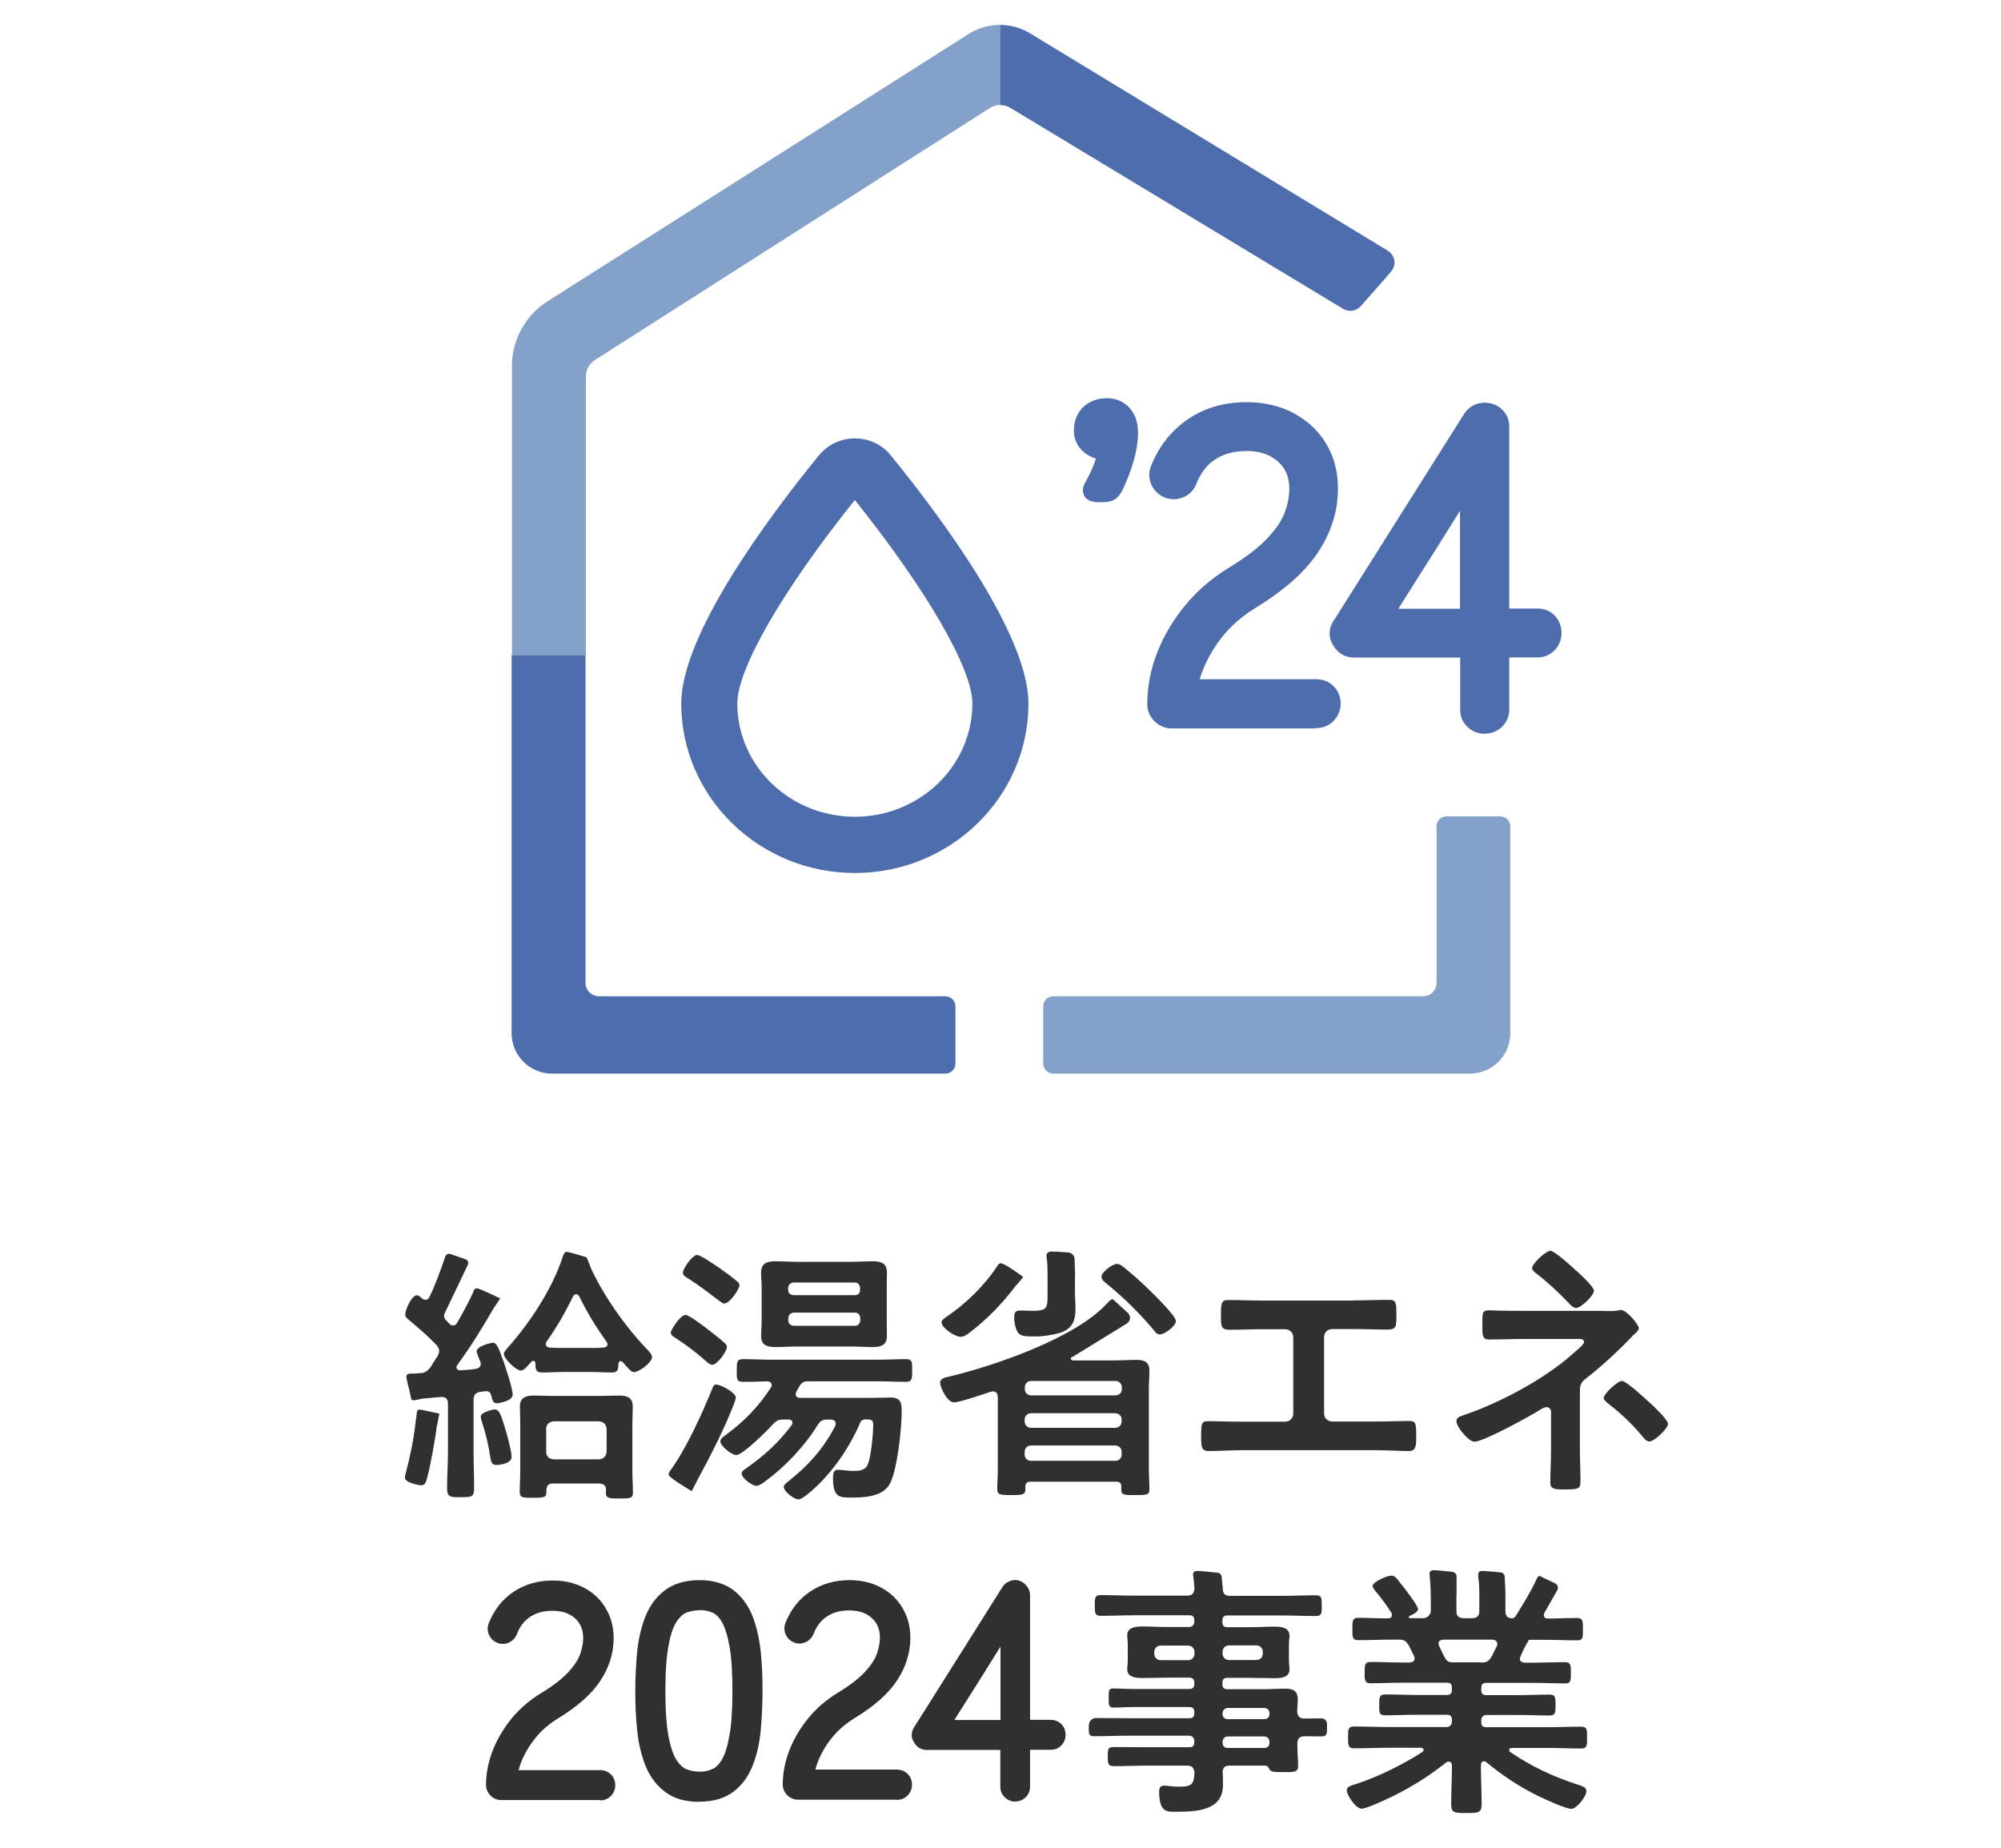
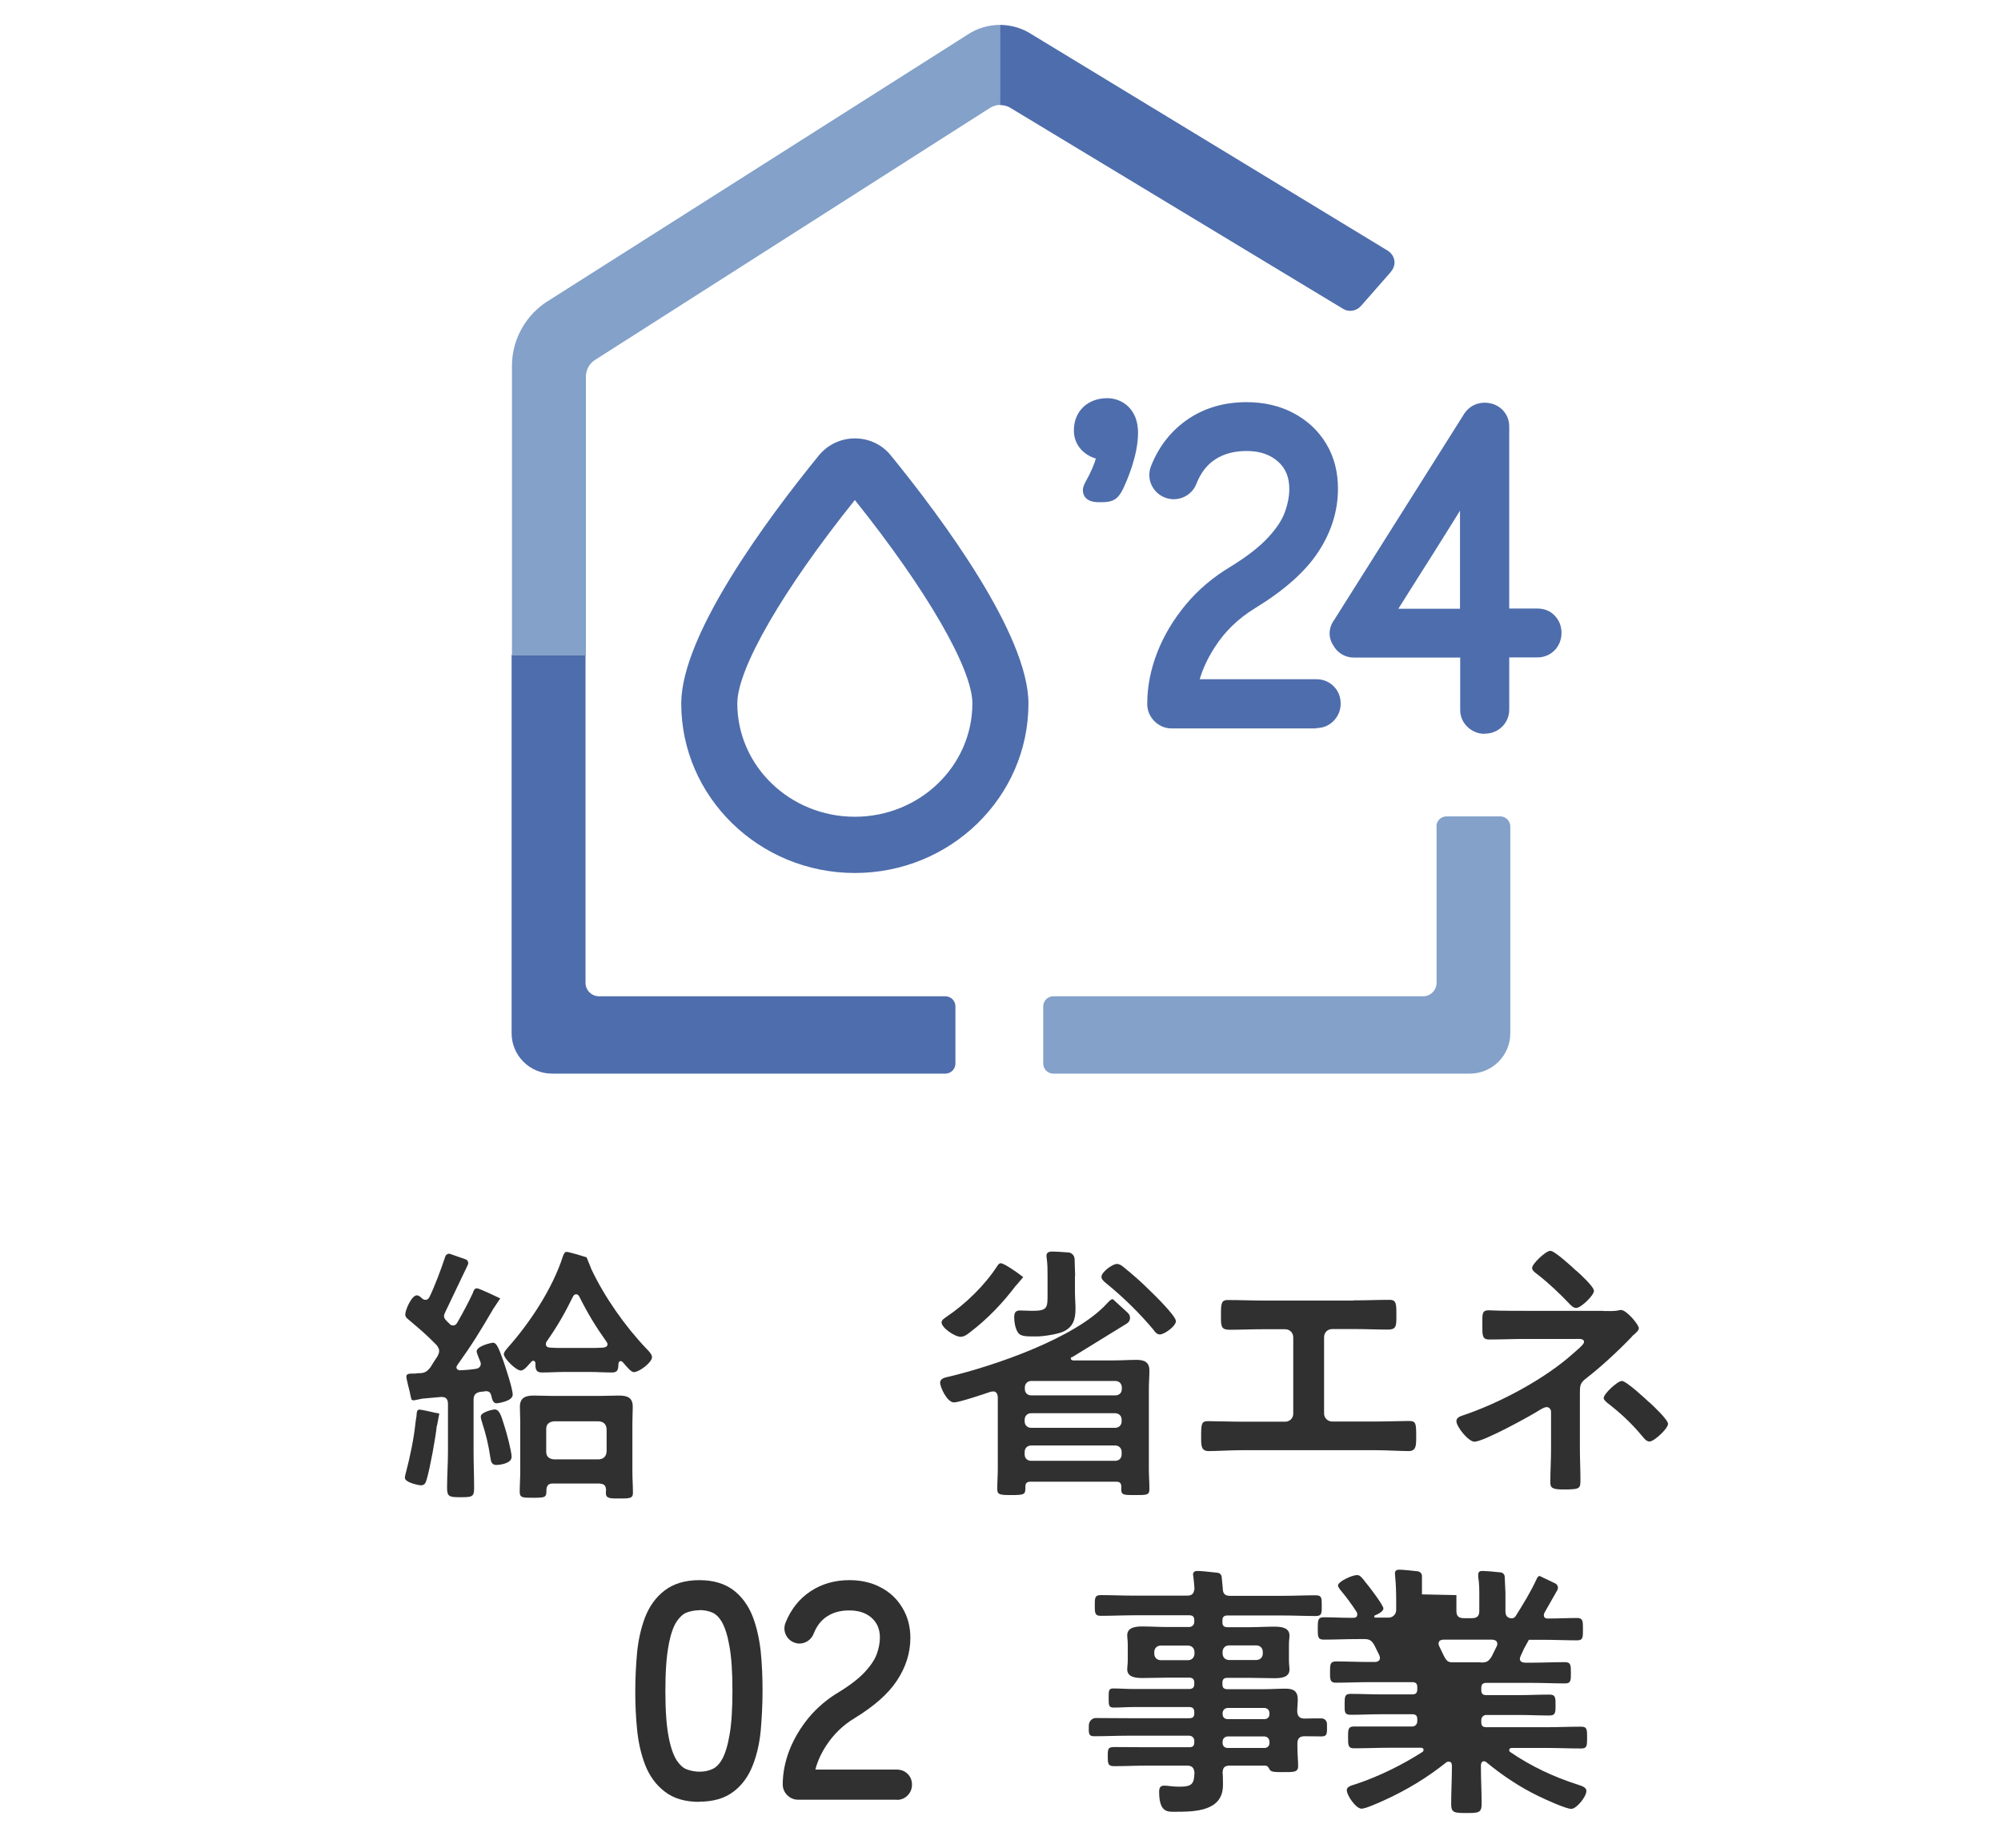
<svg xmlns="http://www.w3.org/2000/svg" id="a" data-name="レイヤー 1" viewBox="0 0 111 102.5">
  <defs>
    <style>
      .b {
        fill: #4e6dac;
      }

      .b, .c, .d {
        stroke-width: 0px;
      }

      .c {
        fill: #83a1c9;
      }

      .d {
        fill: #2f302f;
      }
    </style>
  </defs>
  <path class="d" d="M24.23,79.09c-.06.64-.38,2.38-.56,2.98-.06.2-.11.33-.33.33-.06,0-.88-.14-.88-.42,0-.08.03-.18.05-.26.24-.92.44-1.86.54-2.8.02-.14.03-.24.05-.33.02-.29.03-.39.18-.39.09,0,.58.11.71.14.03.02.33.06.38.08l-.13.68ZM22.91,77.67c-.09,0-.07.07-.19-.49-.03-.11-.06-.23-.09-.36-.02-.09-.09-.38-.09-.45,0-.17.18-.17.41-.17.08,0,.15,0,.23-.02h.05c.32,0,.45-.08.65-.33.12-.21.26-.41.39-.61.05-.11.09-.18.09-.3,0-.14-.08-.23-.15-.33-.64-.65-.91-.86-1.59-1.44-.08-.06-.14-.15-.14-.24,0-.27.36-1.07.64-1.07.11,0,.21.09.29.17.06.05.12.08.2.08.11,0,.17-.08.21-.15.29-.59.65-1.55.88-2.25.04-.12.17-.19.29-.14l.83.29c.13.04.19.19.13.31l-1.27,2.66c-.03.08-.05.12-.05.18,0,.09.05.17.11.23.05.06.11.12.17.17.06.08.12.12.23.12.12,0,.18-.08.24-.18.27-.47.62-1.12.85-1.62.04-.12.08-.26.23-.26.12,0,1.14.49,1.29.56l-.38.57c-.74,1.26-1.15,1.94-2,3.13-.03.05-.05.08-.05.12,0,.12.11.17.21.17.29-.02.56-.03.85-.08.17-.02.29-.11.29-.29,0-.05-.02-.08-.03-.12-.05-.12-.2-.47-.2-.56,0-.29.79-.48.91-.48.21,0,.33.35.58,1.03.12.36.51,1.51.51,1.85,0,.38-.86.48-.89.48-.23,0-.26-.29-.3-.44-.04-.15-.12-.23-.27-.23h-.06c-.09.02-.18.03-.26.03-.3.06-.39.18-.39.47v2.82c0,.68.03,1.36.03,2.06,0,.48-.12.5-.74.5s-.76-.02-.76-.51c0-.68.05-1.36.05-2.04v-2.63c0-.23-.09-.38-.33-.38h-.08l-1,.09-.5.1ZM27.53,81.27c-.24,0-.29-.17-.32-.36-.12-.79-.24-1.29-.48-2.04-.03-.08-.06-.2-.06-.29,0-.24.68-.39.76-.39.27,0,.36.3.56.95.11.33.39,1.38.39,1.68,0,.39-.71.45-.85.45ZM32.79,70.37s0,.03.02.05c.73,1.54,1.86,3.15,3.04,4.39.12.12.32.32.32.48,0,.29-.71.83-1.01.83-.15,0-.36-.26-.62-.56-.04-.03-.06-.05-.12-.05-.05,0-.09.03-.11.12-.02.29,0,.51-.36.51-.42,0-.85-.03-1.27-.03h-1.36c-.41,0-.83.03-1.26.03-.36,0-.36-.23-.36-.53-.01-.06-.04-.12-.12-.12-.05,0-.08.03-.11.06-.03.05-.08.09-.11.12-.15.18-.32.36-.47.36-.27,0-.94-.67-.94-.91,0-.12.14-.26.21-.35,1.24-1.39,2.5-3.3,3.07-5.09.05-.11.08-.23.21-.23.12,0,.92.24,1.1.3l.24.59ZM33.29,82.3h-2.63c-.24,0-.33.11-.35.35.01.42-.05.44-.74.44-.58,0-.74,0-.74-.33,0-.38.03-.76.03-1.15v-2.68c0-.3-.02-.59-.02-.89,0-.51.32-.62.77-.62.33,0,.68.02,1.03.02h2.66c.35,0,.68-.02,1.03-.02.44,0,.77.09.77.62,0,.3-.02.59-.02.89v2.73c0,.38.03.76.03,1.15,0,.32-.18.32-.74.32-.47,0-.76.02-.76-.29,0-.06,0-.12.01-.18-.01-.24-.11-.35-.35-.35ZM30.32,74.42s-.04.08-.04.14c0,.14.09.18.21.2.27.02.54.02.82.02h1.36c.27,0,.55,0,.8-.02.12-.02.23-.06.23-.18,0-.06-.03-.11-.06-.15-.61-.86-1.04-1.57-1.51-2.51-.03-.06-.09-.12-.17-.12s-.14.06-.17.12c-.48.97-.85,1.62-1.47,2.51ZM33.23,80.96c.27-.03.39-.17.42-.42v-1.27c-.03-.26-.15-.39-.42-.42h-2.51c-.27.03-.42.17-.42.42v1.27c0,.26.15.39.42.42h2.51Z" />
-   <path class="d" d="M38.36,82.72c-.27-.18-1.27-.75-1.27-.92,0-.09.05-.17.11-.24.91-1.27,1.74-3.12,2.33-4.57.05-.11.08-.18.2-.18.26,0,1.09.45,1.09.73,0,.06-.14.44-.17.51-.44,1.14-1.3,2.85-1.89,3.92l-.39.75ZM39.5,75.71c-.14,0-.32-.18-.42-.27-.5-.44-1.04-.85-1.6-1.21-.11-.08-.27-.15-.27-.3,0-.14.51-.98.82-.98.21,0,1,.62,1.2.77.23.18.77.59.95.77.08.06.14.14.14.24,0,.26-.54.98-.8.98ZM40.18,72.32c-.11,0-.33-.2-.42-.26-.51-.39-1.04-.79-1.59-1.14-.14-.08-.29-.17-.29-.32,0-.21.52-.98.79-.98.2,0,1.04.59,1.26.74.26.18.7.5.94.71.08.06.15.14.15.23,0,.2-.53,1.01-.83,1.01ZM47.69,79c-.59,1.32-1.47,2.62-2.54,3.59-.15.14-.65.59-.85.59-.24,0-.82-.42-.82-.7,0-.12.2-.26.29-.33,1.11-.89,1.89-1.77,2.56-3.03.01-.05.03-.09.03-.14,0-.21-.21-.23-.27-.23h-.14c-.33,0-.44.06-.61.33-.71,1.15-1.79,2.29-2.88,3.09-.12.09-.35.26-.5.26-.24,0-.82-.44-.82-.68,0-.14.17-.23.26-.3,1.01-.71,1.76-1.39,2.51-2.38.03-.05.05-.08.05-.14,0-.14-.12-.18-.23-.18h-.23c-.33,0-.42.05-.65.29-.29.32-1.64,1.68-2.01,1.68-.26,0-.88-.5-.88-.77,0-.15.24-.3.35-.38.98-.73,1.79-1.56,2.45-2.59.03-.05.05-.08.05-.14,0-.15-.12-.2-.26-.21-.44.02-.89.03-1.35.03-.35,0-.33-.2-.33-.64s0-.62.35-.62c.51,0,1.03.03,1.53.03h5.98c.51,0,1.03-.03,1.54-.03.35,0,.33.2.33.62s.01.64-.33.64c-.52,0-1.03-.03-1.54-.03h-3.89c-.26,0-.36.06-.51.3-.05.09-.09.18-.15.27-.03.05-.04.09-.04.15,0,.15.12.2.24.2h3.91c.36,0,.74-.02,1.11-.02.54,0,.62.27.62.74,0,.95-.23,3.19-.64,4.01-.38.76-1.44.8-2.17.8-.61,0-1,0-1-1.06,0-.24.01-.48.27-.48.27,0,.56.06.83.06.3,0,.64,0,.8-.3.21-.41.33-1.77.33-2.26,0-.3-.14-.29-.39-.3-.2,0-.29.06-.36.24ZM49.19,73.3c0,.27.01.55.01.82,0,.51-.35.61-.79.61-.39,0-.8-.03-1.2-.03h-3.01c-.39,0-.79.03-1.18.03-.44,0-.8-.09-.8-.61,0-.27.03-.55.03-.82v-1.89c0-.29-.03-.54-.03-.82,0-.51.33-.62.79-.62.39,0,.8.03,1.2.03h3.01c.39,0,.79-.03,1.18-.03.45,0,.8.09.8.62,0,.27-.01.53-.01.82v1.89ZM47.71,71.44c-.02-.17-.11-.29-.29-.29h-3.41c-.17.02-.27.12-.29.29v.12c0,.18.12.27.29.29h3.41c.18,0,.29-.11.29-.29v-.12ZM44.02,72.82c-.17.02-.27.12-.29.29v.15c0,.18.12.27.29.29h3.41c.18,0,.27-.12.29-.29v-.15c-.02-.17-.11-.29-.29-.29h-3.41Z" />
  <path class="d" d="M59.46,75.27s-.06.05-.06.09c0,.08.06.09.12.11h2.29c.41,0,.83-.03,1.24-.03s.71.11.71.59c0,.33-.03.67-.03,1v4.47c0,.38.03.74.03,1.12,0,.32-.15.32-.77.32s-.79.01-.79-.3v-.18c0-.18-.09-.26-.27-.26h-4.78c-.18,0-.27.08-.27.27.01.44-.03.47-.79.47-.62,0-.77-.02-.77-.33,0-.38.03-.74.03-1.12v-4c-.02-.17-.08-.3-.26-.3-.05,0-.09.02-.14.02-.35.12-1.74.59-2.03.59-.39,0-.77-.86-.77-1.09,0-.24.27-.29.45-.33,2.51-.59,7.03-2.14,8.78-4.04.08-.08.23-.27.35-.27l.83.76c.19.17.16.47-.06.6l-3.04,1.87ZM56.36,71.31c-.73.97-1.57,1.85-2.54,2.59-.15.12-.33.26-.53.26-.33,0-1.06-.5-1.06-.8,0-.14.18-.24.29-.32,1.04-.7,2.1-1.73,2.79-2.79.05-.08.11-.17.21-.17.17,0,.92.51,1.24.77l-.39.46ZM59.63,70.78v.88c0,.32.03.64.03.95,0,.56-.12,1-.67,1.26-.33.15-1.11.27-1.48.27-.62,0-.92.01-1.07-.26-.12-.21-.18-.53-.18-.79,0-.24.05-.39.32-.39.23,0,.45.02.68.02.86,0,.85-.17.85-.95v-.98c0-.33,0-.68-.05-1.01-.01-.03-.01-.08-.01-.12,0-.18.15-.23.3-.23.12,0,.57.02.91.05.19.01.34.17.35.36l.03.95ZM61.87,77.41c.21,0,.36-.14.36-.35v-.09c0-.21-.15-.36-.36-.36h-4.66c-.21,0-.36.15-.36.36v.09c0,.21.15.35.36.35h4.66ZM56.84,78.85c0,.21.15.36.36.36h4.66c.21,0,.36-.15.36-.36v-.09c0-.21-.15-.36-.36-.36h-4.66c-.21,0-.36.15-.36.36v.09ZM56.84,80.69c0,.21.15.35.36.35h4.66c.21,0,.36-.14.36-.35v-.14c0-.21-.15-.36-.36-.36h-4.66c-.21,0-.36.15-.36.36v.14ZM64.34,74.03c-.15,0-.26-.12-.33-.23-.79-.95-1.68-1.82-2.65-2.61-.11-.09-.26-.21-.26-.36,0-.26.61-.71.85-.71.17,0,.27.09.41.2.48.39.95.8,1.39,1.24.27.26,1.48,1.44,1.48,1.73s-.65.74-.89.74Z" />
  <path class="d" d="M75.09,72.14c.67,0,1.32-.03,1.98-.03.3,0,.39.09.39.65v.36c0,.47-.04.64-.47.64-.62,0-1.24-.03-1.88-.03h-1.21c-.26,0-.45.2-.45.45v4.24c0,.24.2.44.45.44h2.36c.62,0,1.45-.03,1.91-.03.38,0,.39.14.39.88,0,.48,0,.79-.42.79-.45,0-1.23-.05-1.88-.05h-7.33c-.65,0-1.42.05-1.88.05-.42,0-.42-.29-.42-.8,0-.73.02-.86.39-.86.45,0,1.27.03,1.91.03h2.36c.26,0,.45-.2.45-.44v-4.24c0-.26-.2-.45-.45-.45h-1.21c-.64,0-1.26.03-1.88.03-.42,0-.47-.17-.47-.62v-.36c0-.58.09-.67.39-.67.65,0,1.32.03,1.97.03h4.98Z" />
  <path class="d" d="M88.94,72.73c.29,0,.61.02.86-.04.03,0,.08-.02.11-.02.33,0,1,.83,1,1.01,0,.14-.18.27-.27.36-.05.03-.11.09-.14.14-.76.79-1.68,1.64-2.53,2.3-.32.24-.33.41-.33.8v3.06c0,.58.03,1.15.03,1.73,0,.51.01.56-.97.56-.61,0-.7-.11-.7-.39,0-.62.04-1.24.04-1.86v-2.06c0-.14-.11-.26-.24-.26-.12,0-.23.08-.32.12-.56.36-3.18,1.8-3.69,1.8-.33,0-1-.83-1-1.14,0-.2.21-.27.36-.32,2.01-.67,4.53-2.01,6.1-3.42.15-.14.62-.5.62-.65,0-.21-.29-.17-.48-.17h-2.83c-.65,0-1.3.03-1.95.03-.41,0-.38-.26-.38-.86,0-.55-.03-.76.35-.76.2,0,.39.02.59.02.45.01.92.01,1.39.01h4.38ZM87.44,70.49c.2.18.98.89.98,1.12,0,.26-.73.95-.98.95-.15,0-.26-.11-.36-.21-.56-.59-1.15-1.15-1.79-1.65-.12-.09-.3-.21-.3-.36,0-.23.76-.95,1.01-.95.24,0,1.21.89,1.44,1.11ZM91.49,77.79c.2.18,1.04.97,1.04,1.2,0,.26-.77.98-1.03.98-.18,0-.32-.2-.42-.32-.62-.74-1.2-1.27-1.95-1.85-.06-.06-.17-.15-.17-.24,0-.24.77-.95,1.01-.95s1.29.97,1.51,1.18Z" />
  <g>
    <path class="d" d="M67.83,88.11c0,.3.12.42.4.42h2.9c.63,0,1.24-.03,1.86-.03.34,0,.33.17.33.57s.02.58-.33.58c-.61,0-1.24-.03-1.86-.03h-3.04c-.19,0-.28.08-.28.28v.09c0,.19.07.28.28.28h1.24c.45,0,.9-.03,1.35-.03.34,0,.85.03.85.49,0,.15-.03.28-.03.54v.81c0,.25.03.39.03.54,0,.45-.49.48-.84.48-.45,0-.9-.02-1.36-.02h-1.24c-.19,0-.28.07-.28.28v.07c0,.19.07.28.28.28h2.02c.4,0,.81-.03,1.21-.03.43,0,.67.14.67.6,0,.22-.03.45-.03.66.01.27.13.39.39.4.33-.01.64-.01.96-.01.17,0,.3.14.3.31,0,.47.05.69-.3.69-.31,0-.63-.01-.94-.01-.28,0-.4.13-.4.4v.19c0,.39.04.78.04,1.06,0,.36-.24.34-.87.34-.45,0-.66,0-.73-.18-.06-.1-.1-.18-.24-.18h-1.95c-.28,0-.39.1-.4.39.02.15.02.54.02.69,0,1.45-1.54,1.48-2.63,1.48-.42,0-.91.07-.91-1.11,0-.21.06-.34.28-.34.19,0,.48.06.84.06.75,0,.81-.19.84-.78-.03-.28-.14-.39-.42-.39h-2.2c-.6,0-1.21.03-1.83.03-.34,0-.36-.12-.36-.54s.01-.52.36-.52c.61,0,1.23.01,1.83.01h2.33c.19,0,.28-.07.28-.27v-.09c0-.16-.13-.28-.28-.28h-3.37c-.63,0-1.27.03-1.92.03-.33,0-.28-.23-.28-.6,0-.22.17-.41.39-.41.6,0,1.21.01,1.81.01h3.37c.19,0,.28-.07.28-.27v-.07c0-.19-.09-.28-.28-.28h-3.08c-.37,0-.75.03-1.12.03-.27,0-.27-.14-.27-.54s0-.52.25-.52c.37,0,.76.03,1.14.03h3.08c.19,0,.28-.09.28-.28v-.07c0-.19-.09-.28-.28-.28h-1.24c-.45,0-.9.02-1.35.02-.34,0-.85-.03-.85-.48,0-.15.03-.28.03-.54v-.81c0-.25-.03-.39-.03-.54,0-.46.51-.49.85-.49.45,0,.9.03,1.35.03h1.24c.16,0,.28-.13.28-.28v-.09c0-.21-.09-.28-.28-.28h-3.05c-.61,0-1.23.03-1.86.03-.33,0-.33-.17-.33-.58s0-.57.33-.57c.61,0,1.24.03,1.86.03h2.92c.28,0,.39-.1.42-.4-.02-.21-.03-.42-.06-.63,0-.05-.02-.11-.02-.13,0-.18.12-.21.27-.21s.74.06,1.09.1c.12.01.22.11.23.24l.06.63ZM64.39,91.29c-.21,0-.36.15-.36.36v.09c0,.21.15.36.36.36h1.51c.21,0,.36-.15.36-.36v-.09c0-.21-.15-.36-.36-.36h-1.51ZM67.82,91.73c0,.21.15.36.36.36h1.51c.21,0,.36-.15.36-.36v-.09c0-.21-.15-.36-.36-.36h-1.51c-.21,0-.36.15-.36.36v.09ZM67.82,95.09c0,.18.12.28.28.28h2.04c.16,0,.28-.1.28-.28v-.06c-.01-.17-.12-.27-.28-.28h-2.04c-.16.01-.27.12-.28.28v.06ZM68.1,96.33c-.16.01-.27.12-.28.28v.08c0,.18.12.28.28.28h2.04c.16,0,.28-.1.28-.28v-.08c-.01-.16-.12-.27-.28-.28h-2.04Z" />
-     <path class="d" d="M80.79,88.49v.88c0,.28.12.4.42.4h.43c.3,0,.42-.12.42-.4v-.85c0-.34,0-.69-.06-1.03v-.13c0-.18.1-.21.25-.21s.66.04.99.08c.13.01.23.12.23.25l.04.88v1.02c0,.24.09.39.36.4.1-.02.15-.04.21-.13.42-.67.84-1.35,1.17-2.07.03-.07.08-.15.16-.15l.86.41c.14.07.19.23.12.37l-.71,1.25s-.04.08-.04.14c0,.15.1.19.22.19.54,0,1.08-.03,1.62-.03.33,0,.33.17.33.63s0,.61-.33.61c-.63,0-1.24-.03-1.87-.03h-.8l-.27.49c-.06.13-.13.28-.19.42-.01.04-.04.09-.04.14,0,.16.13.21.28.22h.39c.61,0,1.21-.03,1.83-.03.34,0,.33.19.33.6,0,.36.02.58-.31.58-.61,0-1.23-.03-1.84-.03h-2.54c-.19,0-.28.08-.28.28v.12c0,.19.07.28.28.28h1.78c.57,0,1.14-.03,1.72-.03.34,0,.34.17.34.58s0,.58-.34.58c-.58,0-1.15-.03-1.72-.03h-1.78c-.16,0-.28.13-.28.28v.12c0,.19.07.28.28.28h3.35c.63,0,1.26-.03,1.9-.03.34,0,.34.15.34.6s0,.61-.33.61c-.64,0-1.29-.03-1.92-.03h-1.92c-.08,0-.15.03-.15.12,0,.05.01.08.06.11,1.14.78,2.41,1.38,3.73,1.8.34.11.49.18.49.36,0,.31-.54.99-.84.99s-1.47-.54-1.78-.69c-1.03-.49-2.05-1.17-2.92-1.89-.04-.04-.09-.06-.15-.06-.12,0-.15.11-.16.21v.14c0,.66.04,1.33.04,2,0,.51-.16.52-.85.52s-.84-.02-.84-.51c0-.67.04-1.35.04-2.02v-.11c-.01-.12-.04-.21-.18-.21-.04,0-.09.01-.13.04-1.05.84-2.2,1.54-3.46,2.11-.31.14-1.02.46-1.24.46-.31,0-.82-.73-.82-1.03,0-.18.19-.24.52-.34,1.26-.42,2.56-1.06,3.68-1.78.03-.03.06-.06.06-.12,0-.07-.07-.11-.13-.11h-1.81c-.63,0-1.27.03-1.92.03-.33,0-.33-.18-.33-.61s0-.6.33-.6c.64,0,1.29.03,1.92.03h3.23c.16,0,.28-.13.28-.28v-.12c0-.21-.09-.28-.28-.28h-1.69c-.57,0-1.15.03-1.72.03-.36,0-.34-.16-.34-.58s0-.58.34-.58c.57,0,1.15.03,1.72.03h1.69c.19,0,.28-.08.28-.28v-.12c0-.21-.09-.28-.28-.28h-2.41c-.61,0-1.23.03-1.84.03-.33,0-.31-.24-.31-.58,0-.4-.01-.6.33-.6.61,0,1.21.03,1.83.03h.34s.27,0,.27-.22c0-.05-.02-.09-.03-.14-.09-.19-.18-.37-.28-.57-.15-.25-.25-.34-.55-.34h-.39c-.63,0-1.24.03-1.87.03-.33,0-.33-.16-.33-.61s0-.63.33-.63c.49,0,.99.03,1.48.03h.17c.1,0,.21-.04.21-.18,0-.06,0-.08-.03-.14-.28-.43-.58-.84-.91-1.23-.04-.06-.13-.17-.13-.24,0-.22.78-.58,1.05-.58.16,0,.22.08.39.28.03.05.08.11.14.18.16.19.94,1.21.94,1.39s-.33.33-.48.39c-.02.01-.03.03-.03.06,0,.04.03.06.07.06h.73c.23,0,.42-.19.42-.42v-.45c0-.48-.01-.96-.06-1.44,0-.04-.01-.09-.01-.13,0-.18.1-.22.25-.22.16,0,.69.05,1.02.09.13.02.23.13.23.26v1.02ZM82.15,92.23c.33,0,.42-.06.6-.34.09-.18.18-.37.28-.57.02-.03.03-.08.03-.12,0-.18-.13-.22-.28-.24h-2.71c-.15.01-.27.06-.27.22,0,.04.01.09.03.13.37.75.37.91.76.91h1.56Z" />
+     <path class="d" d="M80.79,88.49v.88c0,.28.12.4.42.4h.43c.3,0,.42-.12.42-.4v-.85c0-.34,0-.69-.06-1.03v-.13c0-.18.1-.21.25-.21s.66.04.99.08c.13.01.23.12.23.25l.04.88v1.02c0,.24.09.39.36.4.1-.02.15-.04.21-.13.42-.67.84-1.35,1.17-2.07.03-.07.08-.15.16-.15l.86.41c.14.07.19.23.12.37l-.71,1.25s-.04.08-.04.14c0,.15.1.19.22.19.54,0,1.08-.03,1.62-.03.33,0,.33.17.33.63s0,.61-.33.61c-.63,0-1.24-.03-1.87-.03h-.8l-.27.49c-.06.13-.13.28-.19.42-.01.04-.04.09-.04.14,0,.16.13.21.28.22h.39c.61,0,1.21-.03,1.83-.03.34,0,.33.19.33.6,0,.36.02.58-.31.58-.61,0-1.23-.03-1.84-.03h-2.54c-.19,0-.28.08-.28.28v.12c0,.19.07.28.28.28h1.78c.57,0,1.14-.03,1.72-.03.34,0,.34.17.34.58s0,.58-.34.58c-.58,0-1.15-.03-1.72-.03h-1.78c-.16,0-.28.13-.28.28v.12c0,.19.07.28.28.28h3.35c.63,0,1.26-.03,1.9-.03.34,0,.34.15.34.6s0,.61-.33.61c-.64,0-1.29-.03-1.92-.03h-1.92c-.08,0-.15.03-.15.12,0,.05.01.08.06.11,1.14.78,2.41,1.38,3.73,1.8.34.11.49.18.49.36,0,.31-.54.99-.84.99s-1.47-.54-1.78-.69c-1.03-.49-2.05-1.17-2.92-1.89-.04-.04-.09-.06-.15-.06-.12,0-.15.11-.16.21v.14c0,.66.04,1.33.04,2,0,.51-.16.52-.85.52s-.84-.02-.84-.51c0-.67.04-1.35.04-2.02v-.11c-.01-.12-.04-.21-.18-.21-.04,0-.09.01-.13.04-1.05.84-2.2,1.54-3.46,2.11-.31.14-1.02.46-1.24.46-.31,0-.82-.73-.82-1.03,0-.18.19-.24.52-.34,1.26-.42,2.56-1.06,3.68-1.78.03-.03.06-.06.06-.12,0-.07-.07-.11-.13-.11h-1.81c-.63,0-1.27.03-1.92.03-.33,0-.33-.18-.33-.61s0-.6.33-.6h3.23c.16,0,.28-.13.28-.28v-.12c0-.21-.09-.28-.28-.28h-1.69c-.57,0-1.15.03-1.72.03-.36,0-.34-.16-.34-.58s0-.58.34-.58c.57,0,1.15.03,1.72.03h1.69c.19,0,.28-.08.28-.28v-.12c0-.21-.09-.28-.28-.28h-2.41c-.61,0-1.23.03-1.84.03-.33,0-.31-.24-.31-.58,0-.4-.01-.6.33-.6.61,0,1.21.03,1.83.03h.34s.27,0,.27-.22c0-.05-.02-.09-.03-.14-.09-.19-.18-.37-.28-.57-.15-.25-.25-.34-.55-.34h-.39c-.63,0-1.24.03-1.87.03-.33,0-.33-.16-.33-.61s0-.63.33-.63c.49,0,.99.03,1.48.03h.17c.1,0,.21-.04.21-.18,0-.06,0-.08-.03-.14-.28-.43-.58-.84-.91-1.23-.04-.06-.13-.17-.13-.24,0-.22.78-.58,1.05-.58.16,0,.22.08.39.28.03.05.08.11.14.18.16.19.94,1.21.94,1.39s-.33.33-.48.39c-.02.01-.03.03-.03.06,0,.04.03.06.07.06h.73c.23,0,.42-.19.42-.42v-.45c0-.48-.01-.96-.06-1.44,0-.04-.01-.09-.01-.13,0-.18.1-.22.25-.22.16,0,.69.05,1.02.09.13.02.23.13.23.26v1.02ZM82.15,92.23c.33,0,.42-.06.6-.34.09-.18.18-.37.28-.57.02-.03.03-.08.03-.12,0-.18-.13-.22-.28-.24h-2.71c-.15.01-.27.06-.27.22,0,.04.01.09.03.13.37.75.37.91.76.91h1.56Z" />
  </g>
  <g>
-     <path class="d" d="M33.29,99.86h-5.49c-.22,0-.43-.09-.59-.25-.16-.16-.25-.37-.25-.59,0-.64.13-1.29.38-1.93.25-.63.61-1.23,1.06-1.78.46-.55,1.02-1.03,1.66-1.41.64-.39,1.14-.78,1.47-1.14.32-.35.54-.68.65-.99.11-.31.17-.62.17-.9,0-.46-.15-.82-.45-1.09-.31-.28-.72-.42-1.25-.42-.49,0-.89.11-1.23.33-.34.22-.58.53-.75.97-.09.22-.25.38-.46.47-.21.09-.44.09-.64,0-.2-.08-.36-.24-.45-.45-.09-.21-.09-.43,0-.65.3-.74.76-1.32,1.38-1.73.62-.41,1.34-.62,2.16-.62.64,0,1.22.13,1.73.4.52.27.92.65,1.21,1.14.29.48.44,1.04.44,1.66,0,.83-.25,1.63-.75,2.38-.48.73-1.27,1.42-2.35,2.08-.65.39-1.17.91-1.57,1.53-.29.45-.49.89-.6,1.33h4.52c.23,0,.44.08.6.24.16.16.24.36.24.6,0,.22-.08.42-.23.58-.16.17-.37.26-.61.26Z" />
    <path class="d" d="M38.79,99.96c-.79,0-1.44-.19-1.93-.58-.48-.37-.84-.87-1.08-1.49-.22-.58-.37-1.23-.44-1.95-.07-.69-.1-1.4-.1-2.13s.04-1.44.1-2.13c.07-.71.22-1.37.44-1.95.24-.62.6-1.12,1.08-1.49.49-.38,1.14-.58,1.93-.58s1.4.19,1.89.55c.47.36.83.85,1.07,1.46.22.57.37,1.23.45,1.95.07.7.1,1.43.1,2.18s-.04,1.5-.1,2.2c-.07.72-.22,1.38-.45,1.95-.24.61-.6,1.1-1.07,1.45-.49.37-1.12.55-1.89.55ZM38.79,89.33c-.25,0-.49.05-.71.13-.19.08-.37.24-.54.49-.19.28-.34.72-.45,1.32-.12.63-.18,1.48-.18,2.54s.06,1.92.18,2.54c.11.59.27,1.03.45,1.31.17.25.35.42.54.49.49.19,1.05.18,1.46-.02.19-.09.37-.27.52-.54.17-.3.31-.76.41-1.35.11-.62.16-1.44.16-2.44s-.05-1.82-.16-2.44c-.1-.59-.24-1.04-.41-1.35-.15-.27-.33-.45-.52-.54-.22-.1-.47-.15-.75-.15Z" />
    <path class="d" d="M49.75,99.84h-5.49c-.22,0-.43-.09-.59-.25-.16-.16-.25-.37-.25-.59,0-.64.13-1.29.38-1.93.25-.63.61-1.23,1.06-1.78.46-.55,1.02-1.03,1.66-1.41.64-.39,1.14-.78,1.47-1.14.32-.35.54-.68.65-.99.11-.31.17-.62.17-.9,0-.46-.15-.82-.45-1.09-.31-.28-.72-.42-1.25-.42-.49,0-.89.11-1.23.33-.34.22-.58.54-.75.97-.09.22-.25.38-.46.47-.21.09-.44.09-.64,0-.2-.08-.36-.24-.45-.45-.09-.21-.09-.43,0-.65.3-.74.76-1.32,1.38-1.73.62-.41,1.34-.62,2.16-.62.64,0,1.22.13,1.73.4.52.27.92.65,1.21,1.14.29.48.44,1.04.44,1.66,0,.83-.25,1.63-.75,2.38-.48.73-1.27,1.42-2.35,2.08-.65.39-1.17.91-1.57,1.52-.29.45-.49.89-.6,1.33h4.52c.23,0,.44.08.6.24.16.16.24.36.24.6,0,.22-.08.42-.23.58-.16.17-.37.26-.61.26Z" />
-     <path class="d" d="M56.33,99.95c-.22,0-.41-.08-.58-.23-.17-.16-.26-.36-.26-.59v-2.05h-4.08c-.31,0-.57-.16-.72-.44-.17-.27-.15-.59.05-.87l4.87-7.73c.11-.18.29-.3.5-.36.23-.06.45-.02.65.12.25.19.38.43.38.7,0,0,0,.02,0,.03,0,.01,0,.02,0,.03v6.85h1.15c.24,0,.44.09.6.25.15.16.22.36.22.58,0,.21-.07.4-.21.56-.15.18-.36.27-.61.27h-1.15v2.05c0,.22-.08.42-.24.58-.16.16-.36.24-.6.24ZM52.94,95.42h2.56v-4.07c-.15.24-.3.48-.44.7-.53.85-.96,1.54-1.3,2.07-.33.53-.59.93-.77,1.22l-.05.09Z" />
  </g>
  <g>
    <path class="b" d="M52.44,55.27h-19.21c-.41,0-.75-.33-.75-.75v-18.19h-4.1v20.99c0,1.23,1,2.24,2.24,2.24h21.82c.31,0,.56-.25.56-.56v-3.17c0-.31-.25-.56-.56-.56Z" />
    <path class="c" d="M79.69,45.84v8.68c0,.41-.33.75-.75.75h-20.51c-.31,0-.56.25-.56.56v3.17c0,.31.25.56.56.56h23.11c1.23,0,2.24-1,2.24-2.24v-11.47c0-.31-.25-.56-.56-.56h-2.98c-.31,0-.56.25-.56.56Z" />
  </g>
  <path class="c" d="M55.5,1.38c-.66,0-1.31.18-1.87.57l-23.36,14.83-.1.07c-1.11.8-1.77,2.09-1.77,3.44v16.07h4.1v-15.46c0-.38.19-.74.52-.94l21.89-13.97c.19-.12.4-.18.61-.17V1.38Z" />
  <path class="b" d="M77.15,15.08c.34-.38.25-.91-.18-1.18L57.24,1.91c-.53-.35-1.14-.52-1.75-.53v4.45c.2,0,.4.05.57.16l18.44,11.14c.32.2.74.13.99-.15l1.66-1.89Z" />
  <g>
    <path class="b" d="M73.02,40.41h-8.03c-.36,0-.69-.14-.95-.4-.26-.26-.4-.59-.4-.96,0-.96.19-1.92.56-2.87.37-.94.9-1.82,1.58-2.64.68-.82,1.51-1.52,2.46-2.09.93-.57,1.65-1.13,2.12-1.65.46-.5.77-.97.92-1.41.16-.44.24-.87.24-1.27,0-.64-.2-1.13-.62-1.51-.44-.39-1.01-.59-1.74-.59-.69,0-1.26.15-1.74.46-.47.3-.81.75-1.05,1.35-.14.36-.4.62-.74.76-.34.14-.7.14-1.04,0-.32-.13-.58-.38-.73-.72-.14-.33-.14-.7,0-1.04.44-1.1,1.14-1.97,2.06-2.59.92-.62,2.01-.93,3.23-.93.96,0,1.83.2,2.59.6.78.41,1.39.98,1.83,1.71.44.73.65,1.57.65,2.49,0,1.25-.38,2.44-1.12,3.55-.72,1.08-1.89,2.11-3.48,3.08-.93.57-1.69,1.3-2.25,2.19-.38.59-.65,1.18-.82,1.75h6.46c.38,0,.71.13.97.39.26.26.39.59.39.97,0,.35-.13.67-.37.93-.26.28-.6.42-.99.42Z" />
    <path class="b" d="M82.35,40.71c-.35,0-.67-.13-.93-.37-.28-.26-.42-.59-.42-.96v-2.9h-5.89c-.5,0-.93-.26-1.17-.71-.27-.43-.24-.97.09-1.41l7.12-11.29c.05-.09.11-.18.18-.26.12-.14.27-.26.44-.34.51-.24,1.16-.14,1.56.25.26.26.39.58.39.94v10.1h1.57c.39,0,.72.14.97.41.24.26.36.58.36.95,0,.34-.12.66-.34.91-.25.28-.6.44-.99.44h-1.57v2.9c0,.36-.14.69-.39.94-.25.25-.59.39-.96.39ZM77.57,33.77h3.42v-5.44c-.14.23-.28.45-.41.66-.78,1.25-1.42,2.27-1.92,3.05-.47.74-.83,1.31-1.09,1.73Z" />
  </g>
  <path class="b" d="M61.13,27.86h-.18c-.79,0-.88-.46-.88-.66s.09-.36.18-.53c.27-.47.47-.97.54-1.23-.75-.23-1.22-.82-1.22-1.56,0-1.06.76-1.79,1.85-1.79.83,0,1.71.6,1.71,1.91s-.64,2.71-.83,3.12c-.27.56-.56.74-1.16.74Z" />
  <path class="b" d="M47.42,48.43c-5.31,0-9.63-4.22-9.63-9.4,0-3.82,4.78-10.26,7.63-13.76.49-.6,1.22-.95,2-.95s1.51.34,2,.95c2.85,3.5,7.63,9.95,7.63,13.76,0,5.19-4.32,9.4-9.63,9.4ZM47.42,27.74c-3.98,4.96-6.52,9.35-6.52,11.28,0,3.47,2.92,6.29,6.52,6.29s6.52-2.82,6.52-6.29c0-1.92-2.54-6.31-6.52-11.28Z" />
</svg>